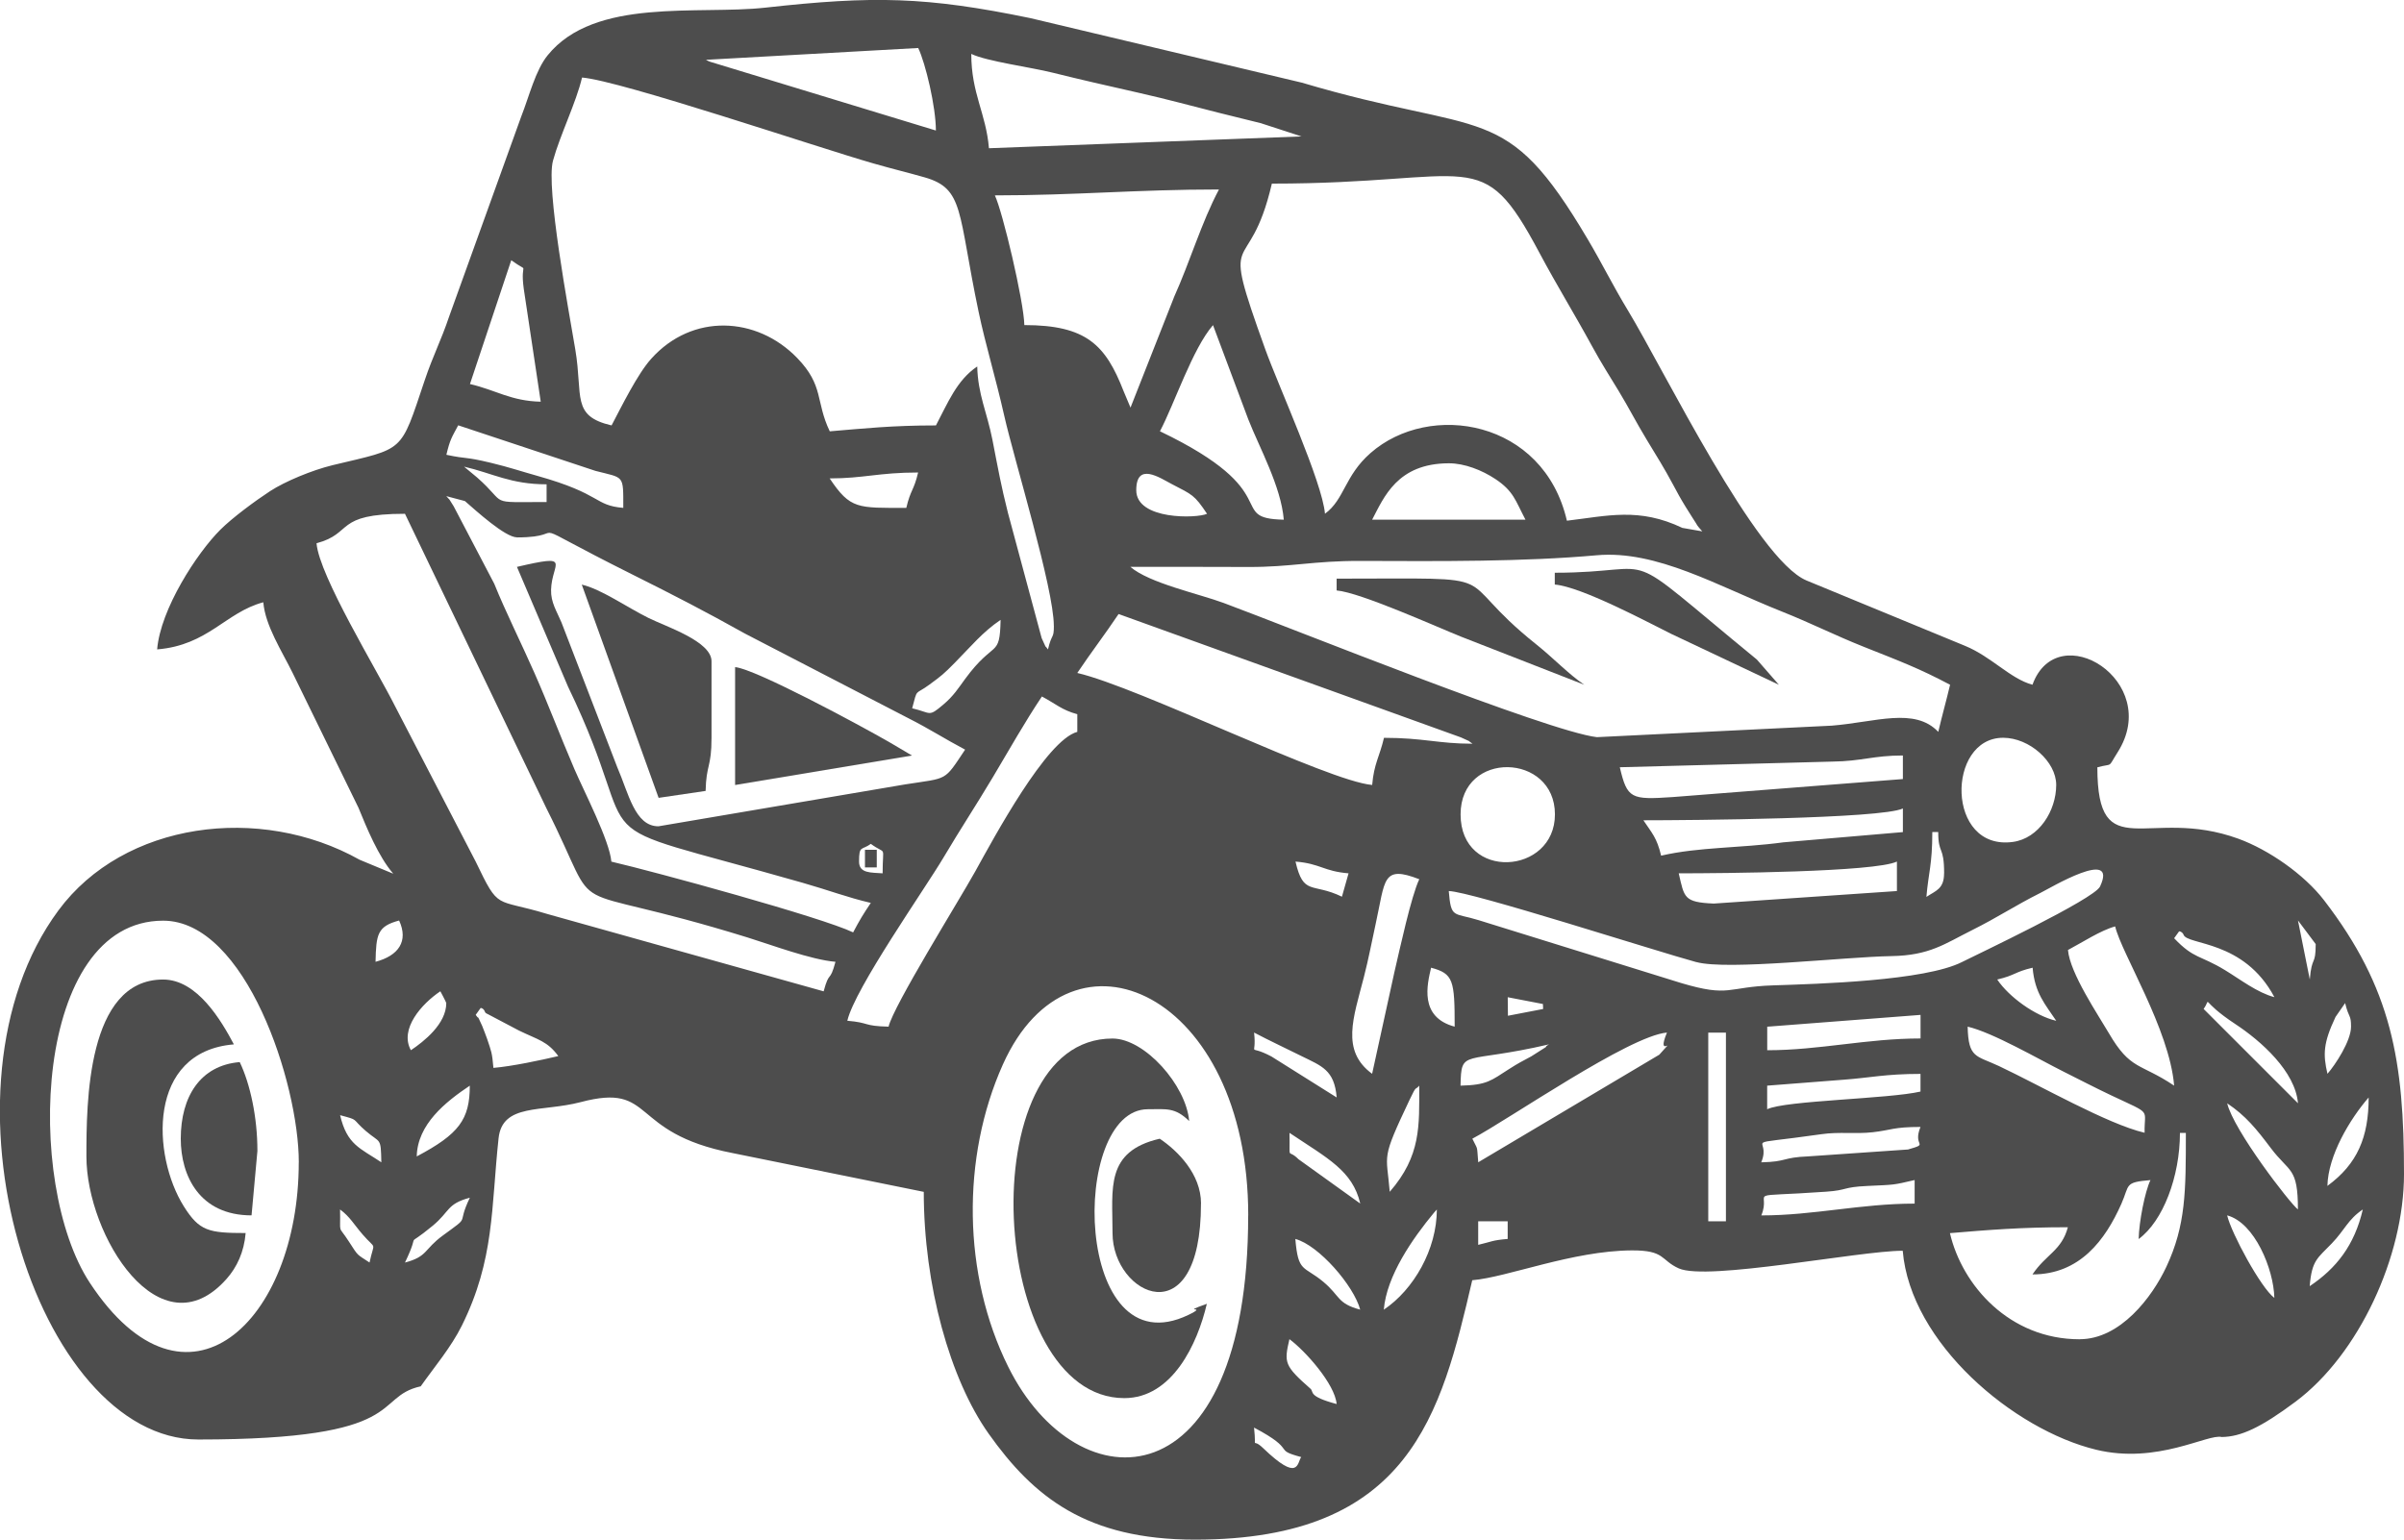
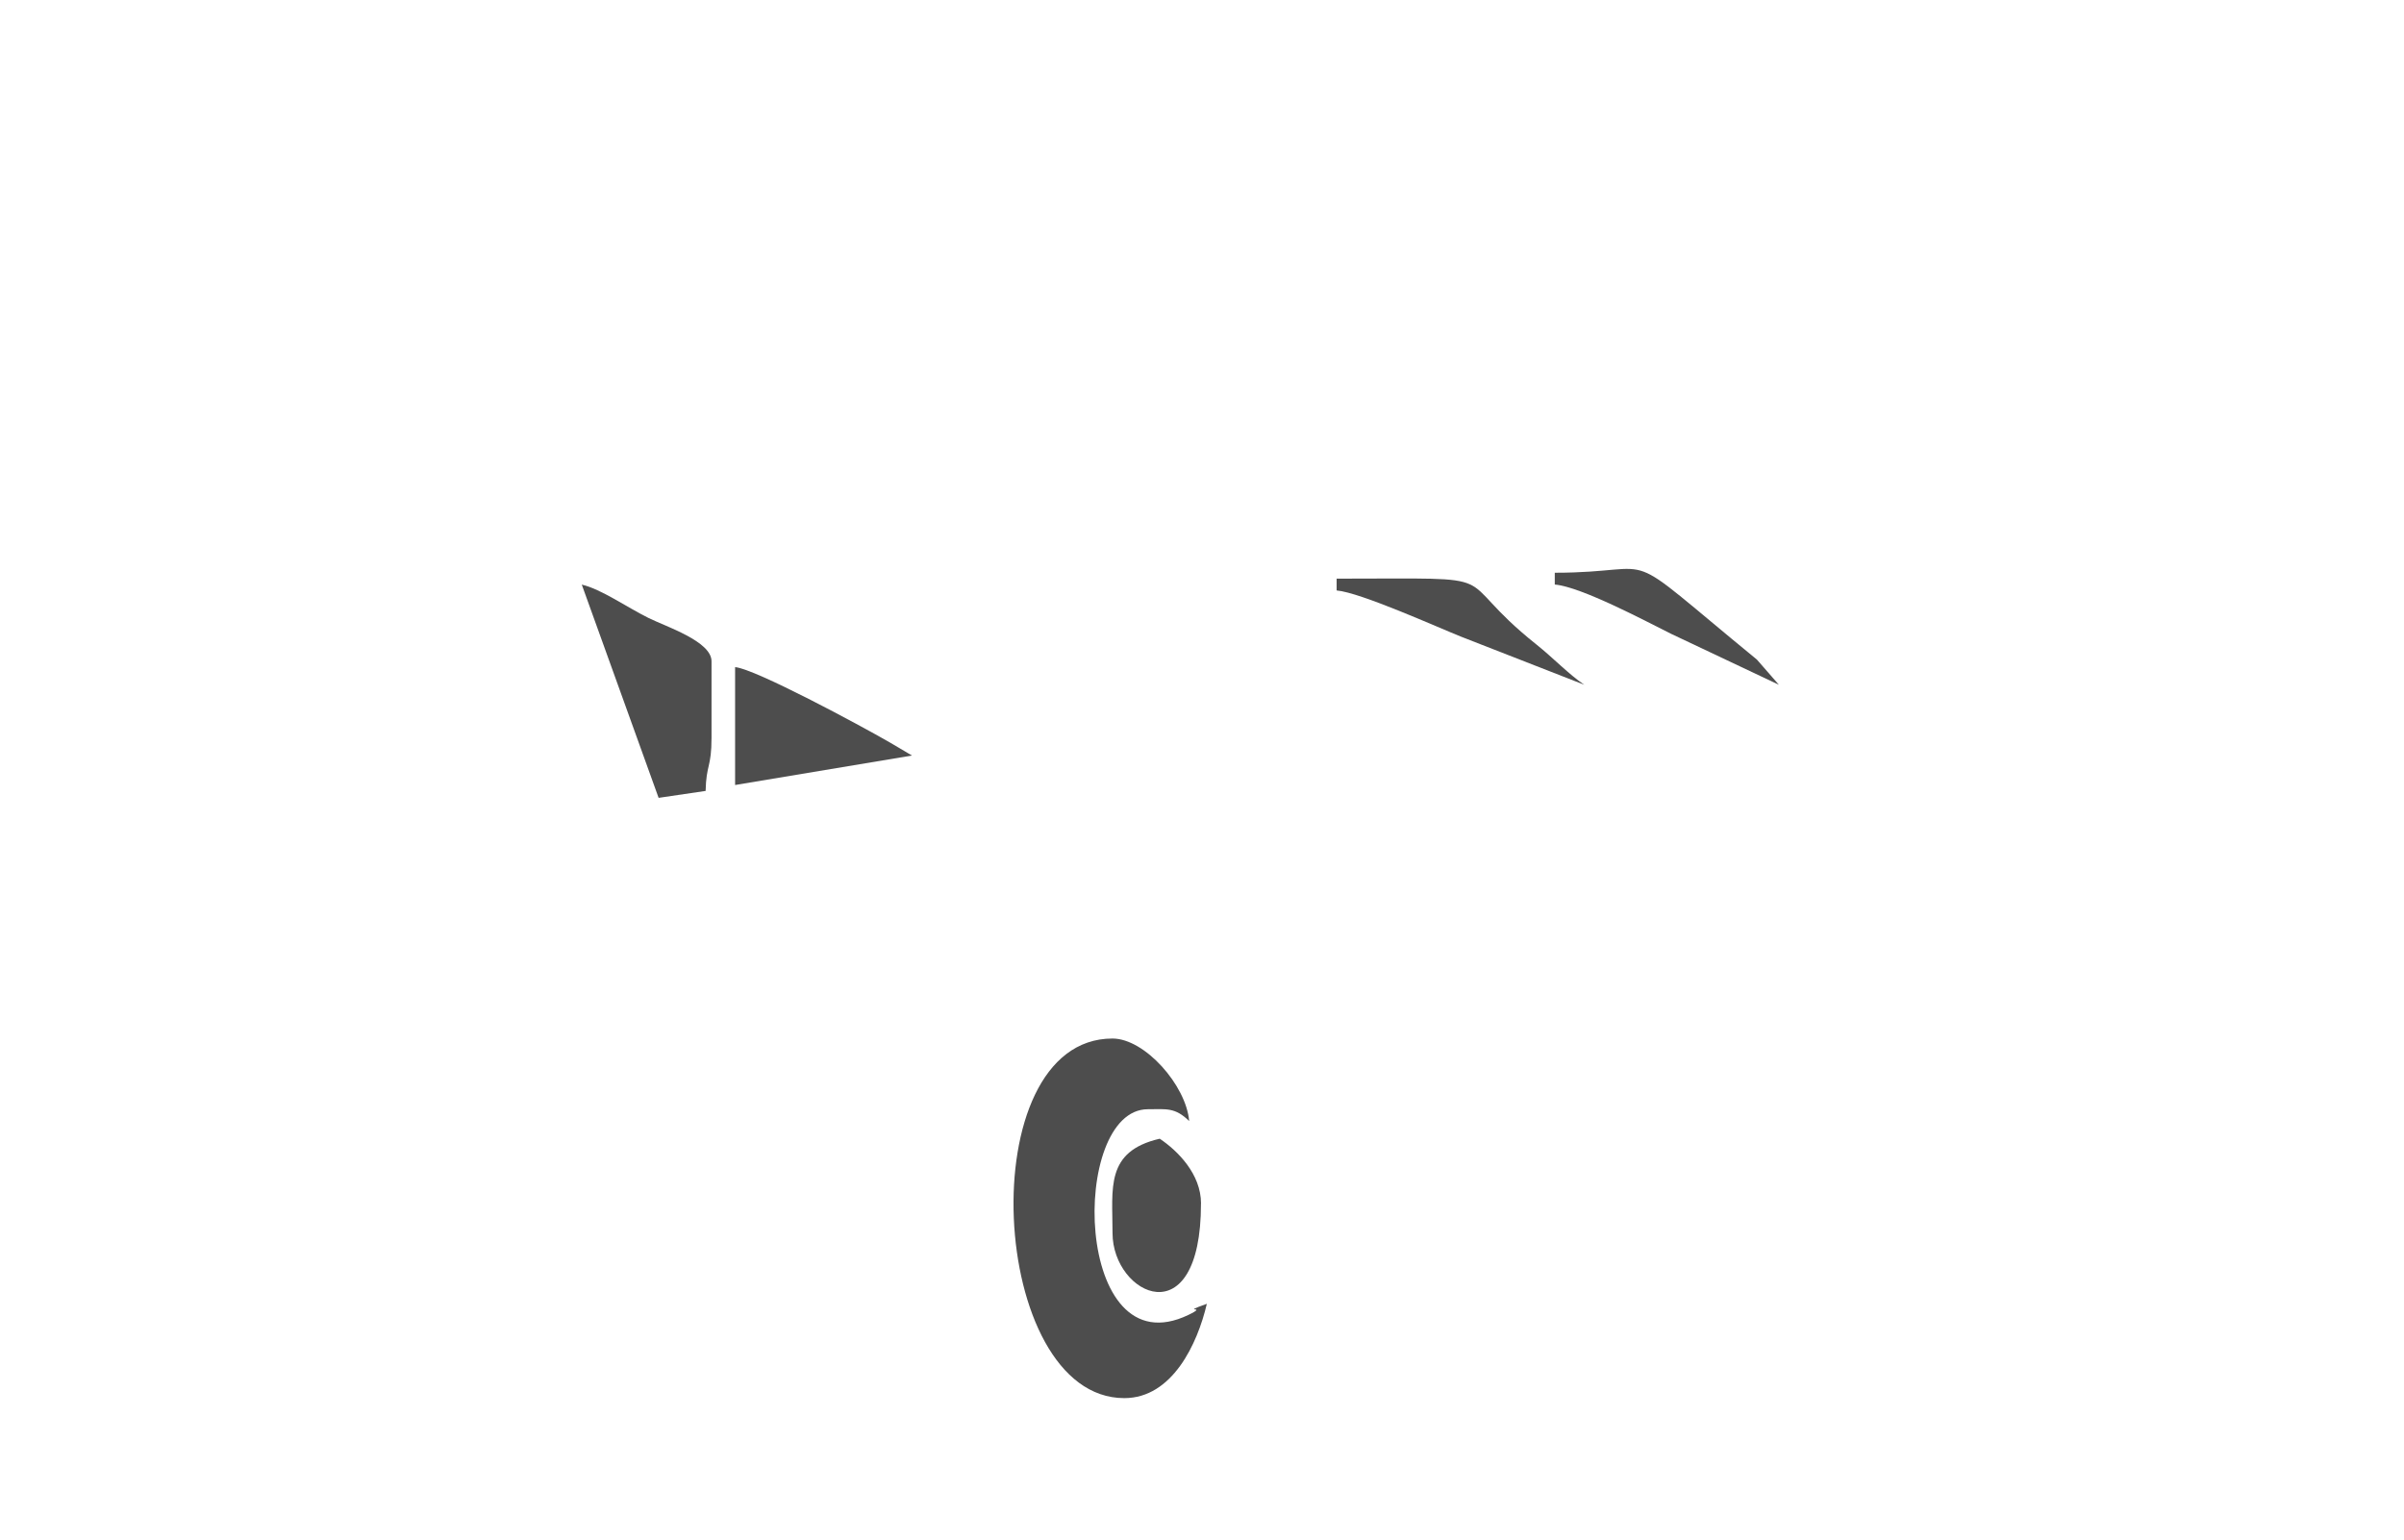
<svg xmlns="http://www.w3.org/2000/svg" xml:space="preserve" width="26.296mm" height="16.846mm" version="1.1" style="shape-rendering:geometricPrecision; text-rendering:geometricPrecision; image-rendering:optimizeQuality; fill-rule:evenodd; clip-rule:evenodd" viewBox="0 0 472.1 302.44">
  <defs>
    <style type="text/css">
   
    .fil0 {fill:#4D4D4D}
   
  </style>
  </defs>
  <g id="Layer_x0020_1">
    <g id="_1907350758832">
-       <path class="fil0" d="M77.19 171.58c-2.84,-3.27 -5.2,-8.99 -6.79,-12.9l-12.92 -26.46c-2.12,-4.32 -5.39,-9.31 -5.77,-13.91 -7.44,1.99 -10.8,8.43 -20.85,9.26 0.66,-7.93 7.8,-18.9 12.4,-23.5 2.37,-2.37 6.97,-5.76 9.78,-7.59 2.94,-1.91 8.24,-4.12 12.28,-5.1 14.3,-3.44 13.21,-2.2 18.08,-16.66 1.64,-4.89 3.19,-7.74 4.81,-12.56l14.11 -39.16c1.63,-4.14 2.81,-9.15 5.23,-12.14 9.26,-11.44 29.57,-7.89 42.76,-9.36 21.2,-2.35 31.55,-2.17 52.03,2.06l53.33 12.68c36.15,10.74 39.83,3.2 56.12,30.74 3.04,5.14 4.83,8.93 7.94,14.06 7.13,11.78 25.12,48.83 35.03,52.99l31.16 12.85c5.18,2.13 8.86,6.46 13.22,7.63 4.9,-13.54 25.59,-0.72 16.73,13.26 -2.07,3.26 -0.76,2.09 -3.99,2.96 0,19.69 10.01,7.6 27.67,14.02 5.97,2.17 12.94,7.01 16.85,12.1 13.32,17.33 15.7,31.59 15.7,53.79 0,16.2 -8.88,35.44 -21.3,44.71 -6.83,5.1 -10.74,6.89 -14.49,6.94 -2.71,-0.69 -12.61,5.41 -24.65,2.5 -16.23,-3.92 -36.49,-20.95 -38,-39.09 -8.52,0 -38.39,5.99 -43.99,3.46 -3.59,-1.62 -2.63,-3.57 -9.23,-3.53 -11.67,0.07 -24.43,5.29 -31.32,5.86 -6.12,26.29 -12.2,50.96 -54.43,50.96 -21.29,0 -31.7,-8.35 -40.55,-20.83 -7.57,-10.69 -12.73,-29.11 -12.73,-47.49l-37.55 -7.62c-20.65,-4.01 -15,-13.92 -29.82,-10.01 -7.65,2.01 -15.38,0.19 -16.13,7.1 -1.47,13.65 -0.77,23.8 -7.21,36.8 -2.13,4.29 -5.38,8.1 -8.08,11.93 -9.58,2.14 -1.89,10.45 -43.67,10.45 -31.84,0 -53.32,-68.93 -27.49,-103.92 12.87,-17.43 39.56,-20.96 59.16,-9.97l6.55 2.72zm178.35 114.65c-5.84,-1.56 -0.53,-1.17 -9.27,-5.79 0.54,4.98 -0.64,1.7 1.77,4.02 7.09,6.82 6.67,2.92 7.49,1.77zm6.95 -10.42c-0.33,-3.93 -6.21,-10.5 -9.27,-12.74 -1.09,4.66 -0.99,5.21 4.15,9.75 0.69,0.61 -0.58,1.47 5.12,2.99zm4.63 -18.53c-1.25,-4.7 -8.12,-12.66 -12.74,-13.9 0.55,6.67 1.62,5.2 5.48,8.41 3.37,2.81 2.7,4.27 7.26,5.48zm15.06 -19.69c-0.18,0.21 -0.44,0.48 -0.55,0.61 -4.22,5.09 -9.32,12.4 -9.88,19.08 5.88,-3.94 10.42,-11.86 10.42,-19.69zm8.11 6.95c2.64,-0.61 2.66,-0.9 5.79,-1.16l0 -3.47 -5.79 0 0 4.63zm-217.72 3.47c0.93,-4.38 1.44,-2.28 -1.35,-5.5 -1.71,-1.97 -2.51,-3.51 -4.44,-4.92 0.12,5.25 -0.51,2.8 1.76,6.34 1.91,2.97 1.48,2.38 4.03,4.08zm172.56 -9.26c0,-43.57 -34.72,-59.65 -48.18,-29.65 -8.19,18.26 -7.92,41.35 1.05,59.4 13.69,27.55 47.12,27.06 47.12,-29.75zm201.51 16.21c-0.13,-5.66 -3.88,-14.78 -9.27,-16.21 0.82,3.51 6.66,14.3 9.27,16.21zm-107.7 -52.11l-3.47 0 0 37.06 3.47 0 0 -37.06zm114.65 49.8c5.19,-3.48 8.78,-7.99 10.42,-15.06 -2.92,1.96 -3.55,4.03 -6.08,6.66 -2.82,2.94 -3.92,3.27 -4.35,8.39zm-374.06 -4.63c4.51,-1.2 3.67,-2.56 7.43,-5.31 5.76,-4.22 2.52,-1.61 5.31,-7.43 -4.56,1.22 -3.88,2.67 -7.26,5.48 -6.05,5.01 -2.1,0.22 -5.48,7.26zm266.36 -9.26c10.29,0 19.52,-2.32 30.11,-2.32l0 -4.63c-4.3,1 -3.8,0.91 -9.26,1.16 -5.02,0.23 -3.78,0.83 -8.13,1.13 -16.94,1.2 -10.58,-0.52 -12.72,4.65zm-287.21 -10.42c0,-15.54 -10.42,-47.48 -26.64,-47.48 -25.48,0 -27.25,51.62 -14.4,71.14 18.92,28.74 41.03,7.65 41.03,-23.66zm349.74 34.74c7.97,0 14.23,-8.27 17.02,-14.24 3.82,-8.17 3.82,-14.81 3.82,-26.29l-1.16 0c0,8.59 -3.33,17.34 -8.11,20.85 0.08,-3.41 1.23,-9.31 2.32,-11.58 -5.23,0.43 -4.04,0.92 -5.73,4.7 -3.15,7.07 -8.13,13.83 -17.44,13.83 2.67,-3.98 5.72,-4.67 6.95,-9.27 -9.25,0 -15.64,0.53 -23.16,1.16 2.39,10.26 11.68,20.85 25.48,20.85zm-141.29 -26.64c-1.51,-6.48 -6.39,-8.87 -13.9,-13.9 0.13,5.88 -0.5,2.9 1.77,5.18l12.13 8.71zm5.79 -2.32c6.18,-7.11 5.79,-12.99 5.79,-20.85 -0.9,1.04 -0.44,-0.28 -1.88,2.75 -5.68,12 -4.55,10.37 -3.91,18.09zm184.14 -1.16c5.9,-4.32 8.1,-9.58 8.1,-17.37 -3.68,4.24 -7.97,11.39 -8.1,17.37zm-111.18 -4.63c5.16,-0.11 4.03,-0.96 9.25,-1.17l19.57 -1.35c4.36,-1.26 0.81,-0.46 2.45,-4.43 -5.37,0 -5.72,0.63 -9.38,1.04 -3.38,0.38 -6.55,-0.12 -10.04,0.38 -17.09,2.45 -9.64,0.17 -11.85,5.52zm-270.99 0c-0.11,-5.08 -0.14,-3.64 -3.08,-6.18 -2.9,-2.51 -1.15,-2.05 -5.02,-3.08 1.36,5.83 3.93,6.47 8.11,9.26zm17.37 -15.06c-4.79,3.21 -10.28,7.59 -10.42,13.9 8.3,-4.39 10.42,-7.26 10.42,-13.9zm359.01 24.32c0,-8.38 -1.65,-7.18 -5.32,-12.05 -2.84,-3.77 -4.92,-6.35 -8.57,-8.8 1.22,5.23 12.38,19.74 13.9,20.85zm-104.23 -19.69c3.61,-1.73 23.86,-2.02 30.11,-3.47l0 -3.47c-6.93,0 -9.96,0.77 -15.07,1.14l-15.04 1.17 0 4.63zm-42.85 -12.74c-16.89,3.94 -17.21,0.73 -17.37,8.11 5.22,-0.12 6,-1 9.5,-3.24 1.94,-1.24 2.53,-1.51 4.42,-2.53l2.83 -1.8c0.1,-0.34 0.42,-0.36 0.62,-0.54zm-41.69 10.42c-0.45,-5.42 -2.96,-6.16 -6.93,-8.13 -3.07,-1.53 -6.24,-3 -9.29,-4.61 0.58,5.26 -1.58,2.07 3.41,4.7l12.8 8.04zm158.66 6.95c-0.11,-4.88 1.65,-3.47 -6.55,-7.35 -3.58,-1.7 -5.73,-2.85 -9.28,-4.62 -5.05,-2.53 -14.01,-7.74 -18.92,-8.88 0.14,6.25 1.66,5.63 6.15,7.74 8.02,3.78 21.31,11.4 28.59,13.1zm-95.31 -15.34c3.8,-4.21 -0.75,1.12 1.51,-4.35 -7.41,0.62 -31.02,17.04 -38.22,20.85 1.17,2.44 0.85,1.05 1.16,4.63l35.55 -21.13zm21.2 -0.88c10.29,0 19.52,-2.31 30.11,-2.31l0 -4.63 -30.11 2.32 0 4.63zm111.6 -6.53c-2.42,5.14 -2.47,7.33 -1.58,11.16 1.57,-1.8 4.63,-6.47 4.63,-9.26 0,-2.45 -0.41,-1.53 -1.16,-4.63l-1.9 2.74zm-349 7.69c-2.16,-2.95 -3.93,-3.18 -7.72,-5.02l-6.07 -3.2c-0.14,-0.09 -0.54,-0.18 -0.64,-0.52 -0.1,-0.34 -0.44,-0.72 -0.83,-0.72l-0.97 1.35c0.95,1.37 -0.07,-0.72 1.28,2.19 0.15,0.32 0.87,2.27 0.96,2.52 0.83,2.5 0.98,2.66 1.24,5.71 3.67,-0.31 9.34,-1.52 12.74,-2.32zm341.63 9.26c-0.52,-6.26 -7.27,-12.24 -12.26,-15.53 -7.34,-4.84 -4.57,-5.37 -6.27,-3l18.53 18.53zm-370.59 -10.42c2.56,-1.71 6.95,-5.18 6.95,-9.26 0,-0.16 -1.14,-2.29 -1.16,-2.32 -3.65,2.44 -8.09,7.41 -5.79,11.58zm215.4 -10.42l0.04 3.65 6.91 -1.33 -0.04 -0.98 -6.91 -1.33zm-10.42 5.79c0,-9.11 -0.24,-10.41 -4.63,-11.58 -0.76,3.27 -2.39,9.71 4.63,11.58zm118.13 -1.16c-2.13,-3.19 -4.22,-5.43 -4.63,-10.42 -3.59,0.84 -3.35,1.48 -6.95,2.32 2.26,3.38 7.39,7.13 11.58,8.11zm23.16 12.74c-0.92,-11.11 -10.34,-25.96 -11.58,-31.27 -2.82,0.75 -6.57,3.21 -9.27,4.63 0.38,4.54 5.95,12.78 8.01,16.31 4.3,7.38 6.1,5.82 12.83,10.33zm24.32 -32.43l2.32 11.58c0.39,-4.76 1.16,-2.59 1.16,-6.95l-3.47 -4.63zm-4.63 15.06c-5.98,-11.3 -17.13,-10.18 -17.84,-12.27 -0.11,-0.33 -0.49,-0.67 -0.88,-0.66l-0.97 1.35c3.9,4.11 5.08,3.28 9.96,6.25 3.14,1.91 6.31,4.41 9.73,5.33zm-368.27 -15.06c-4.27,1.14 -4.51,2.7 -4.63,8.11 4.54,-1.21 6.5,-4.06 4.63,-8.11zm254.74 8.17c-7.82,-2.12 -44.22,-13.87 -48.61,-13.96 0.46,5.5 0.9,4.18 5.86,5.72l39.77 12.35c9.63,2.86 8.92,0.76 18.07,0.46 8.84,-0.29 29.79,-0.88 37.1,-4.59 2.69,-1.36 25.94,-12.35 27.1,-14.83 3.61,-7.73 -9.81,0.31 -11.72,1.26 -5.16,2.59 -8.15,4.68 -13.49,7.35 -5.32,2.66 -8.28,4.94 -15.78,5.06 -9.33,0.16 -32.13,2.85 -38.3,1.17zm-59.29 1.99c1.07,-4.58 3.32,-15.01 4.89,-18.27 -7.32,-2.84 -6.65,0.09 -8.57,8.8 -0.9,4.08 -1.3,6.47 -2.31,10.43 -2.04,7.97 -4.58,14.44 1.62,18.99l4.37 -19.95zm98.69 -21.74c-4.32,2.07 -34.39,2.31 -42.85,2.31 1.11,4.78 0.97,5.68 6.87,5.94l35.98 -2.46 0 -5.79zm9.27 2.31c0,-5.52 -1.16,-3.64 -1.16,-8.11l-1.16 0c0,6.43 -0.76,7.99 -1.16,12.74 1.8,-1.21 3.47,-1.53 3.47,-4.63zm-210.77 -5.79c-1.82,1.33 -2.32,0.21 -2.32,3.48 0,2.37 2.39,2.13 4.63,2.31 0,-5.87 0.87,-3.45 -2.32,-5.79zm1.16 4.63l-2.32 0 0 -3.47 2.32 0 0 3.47zm92.65 1.16c-4.94,-0.41 -5.48,-1.9 -10.42,-2.31 1.58,6.8 3.25,4.06 9.12,6.9l1.3 -4.59zm40.53 -11.58c0,-12.11 -18.53,-12.63 -18.53,0 0,13.14 18.53,11.9 18.53,0zm68.33 -1.16c-4.21,2.02 -42.07,2.32 -50.96,2.32 1.67,2.5 2.65,3.41 3.48,6.95 7.4,-1.72 15.46,-1.46 24.01,-2.62l23.47 -2.01 0 -4.63zm30.11 -4.63c0,-4.57 -5.26,-9.26 -10.42,-9.26 -11.16,0 -11.25,22.27 1.92,20.46 5.08,-0.69 8.5,-6.09 8.5,-11.2zm-85.7 -3.47c1.45,6.21 2.21,6.41 10.36,5.86l45.23 -3.54 0 -4.63c-5.81,0 -8.05,1.13 -13.85,1.2l-41.74 1.11zm-151.71 49.8c4.5,0.38 3.02,1.04 8.11,1.16 0.95,-4.08 13.75,-24.62 17.01,-30.48 3.71,-6.69 13.97,-25.81 20.05,-27.43l0 -3.47c-3,-0.8 -4.2,-2.02 -6.95,-3.48 -3.37,5.04 -6.31,10.28 -9.63,15.85 -3.45,5.78 -6.31,10.08 -9.69,15.78 -3.7,6.24 -17.42,25.73 -18.89,32.06zm122.76 -54.43c-1.22,-0.84 0.14,-0.14 -2.24,-1.23l-67.24 -24.24c-2.7,4.03 -5.41,7.55 -8.11,11.58 12.15,2.83 49.22,21.28 57.91,22 0.35,-4.18 1.44,-5.52 2.32,-9.26 7.74,0 10.67,1.16 17.37,1.16zm-106.59 -11.63c-2.96,2.2 -2.33,0.55 -3.43,4.68 3.83,0.89 3.12,1.81 6.12,-0.73 2.03,-1.72 2.93,-3.19 4.3,-5.06 5.77,-7.84 6.78,-3.91 6.95,-11.58 -3.49,2.34 -5.87,5.26 -8.97,8.4 -2.27,2.3 -2.61,2.55 -4.97,4.29zm200.39 0.05c-6.1,-3.23 -9.78,-4.6 -16.89,-7.43 -5.88,-2.34 -10.19,-4.58 -16.19,-6.97 -12.58,-5.01 -24.55,-12.09 -36.33,-11.03 -14.26,1.28 -30.42,1.17 -46.4,1.11 -9.18,-0.03 -13.61,1.22 -21.97,1.19 -7.73,-0.03 -15.46,-0.03 -23.19,-0.03 3.68,3.2 13.5,5.3 18.36,7.11 13.53,5.03 63.7,25.26 73.26,26.35l46.13 -2.26c8.58,-0.69 16.27,-3.67 20.91,1.22 0.74,-3.18 1.57,-6.08 2.32,-9.26zm-218.88 54.43c-4.79,-0.4 -12.64,-3.35 -17.23,-4.77 -38.63,-11.97 -27.74,-2.02 -39.51,-25.34l-27.8 -57.9c-14,0 -10.02,3.83 -17.37,5.79 0.53,6.42 11.87,24.9 15.44,32.04l15.82 30.5c4.69,9.76 3.66,7.11 14.04,10.28l54.29 15.2c1.15,-4.29 1.17,-1.5 2.32,-5.79zm170.24 -84.54c-1.51,-1.74 -0.49,-0.52 -1.94,-2.7 -0.09,-0.14 -1.26,-2 -1.34,-2.13 -1.11,-1.81 -1.56,-2.67 -2.51,-4.44 -1.71,-3.19 -3.07,-5.35 -5.14,-8.76 -2.15,-3.55 -3.44,-6.16 -5.5,-9.56 -1.89,-3.13 -3.37,-5.39 -5.18,-8.71 -3.58,-6.57 -6.95,-11.99 -10.43,-18.52 -11.49,-21.55 -12.34,-13.51 -52.5,-13.51 -4.58,19.67 -10.52,6.95 -1.29,32.56 2.58,7.17 11.2,26.08 11.72,32.29 3.85,-2.82 3.83,-7.43 8.93,-11.91 11.66,-10.24 34,-6.54 38.58,13.28 8.02,-0.95 14.18,-2.64 22.67,1.41l3.94 0.69zm-34.74 -2.32c-1.97,-3.73 -2.31,-5.59 -5.91,-7.98 -2.62,-1.74 -6.08,-3.1 -9.14,-3.09 -10.15,0.02 -12.75,6.71 -15.06,11.08l30.11 0zm-198.03 3.48c-2.35,0 -8.12,-5.29 -10.24,-7.13l-3.66 -0.97c1.04,1.2 0.14,-0.06 1.46,2.01l7.96 15.2c2.2,5.45 5.39,11.84 7.91,17.56 2.77,6.28 5,12.25 7.82,18.82 1.88,4.38 6.92,14.07 7.27,18.21 8.57,1.99 41.3,10.93 47.48,13.9 1.37,-2.58 1.93,-3.49 3.47,-5.79 -4.62,-1.08 -8.19,-2.47 -13.41,-3.96 -47.1,-13.45 -29.62,-4.52 -46.04,-38.5l-10.04 -23.55c11.07,-2.58 6.85,-0.83 6.7,4.48 -0.07,2.52 1.13,4.25 2.04,6.43l10.96 28.45c2.22,5.08 3.43,11.6 8.09,11.6l48.51 -8.24c8.47,-1.32 7.49,-0.51 11.71,-6.82 -4.09,-2.16 -6.89,-4.02 -11.18,-6.19l-32.04 -16.6c-7.69,-4.3 -13.93,-7.52 -22.02,-11.56 -24.06,-12.03 -11.05,-7.34 -22.78,-7.34zm135.5 -4.63c-2.52,-3.76 -2.87,-3.72 -6.93,-5.84 -2.36,-1.23 -6.97,-4.41 -6.97,1.21 0,5.89 11.96,5.55 13.9,4.63zm-59.06 -1.16c0.84,-3.6 1.48,-3.36 2.32,-6.95 -7.74,0 -10.67,1.16 -17.37,1.16 4.08,6.09 5.47,5.79 15.06,5.79zm-70.64 -4.63c-7.06,0 -10.59,-2.17 -16.21,-3.47l2.53 2.1c6.26,5.48 1.72,4.85 13.68,4.85l0 -3.47zm15.06 4.63c0,-6.63 0.22,-5.79 -5.47,-7.27l-26.95 -8.95c-1.26,2.39 -1.6,2.74 -2.32,5.79 4.33,0.92 3.38,0.29 8.75,1.58 3.68,0.89 5.69,1.6 9.11,2.56 12.8,3.59 11.07,5.8 16.88,6.29zm129.71 2.31c-0.54,-6.51 -4.78,-14.13 -6.96,-19.67l-6.94 -18.54c-4.03,4.64 -7.57,15.45 -10.42,20.85 25.18,12.08 12.83,17.12 24.32,17.37zm-149.25 -45.31c-0.82,-5.96 1.43,-2.8 -2.46,-5.65l-8.11 24.32c5.12,1.19 8.02,3.34 13.9,3.47l-3.33 -22.15zm127.65 1.7c3.26,-7.23 5.4,-14.7 8.87,-21.25 -16.22,0 -28.2,1.16 -44.01,1.16 1.51,3.15 5.69,20.77 5.79,25.48 12.17,0 15.95,3.89 19.48,12.95l1.37 3.26 8.51 -21.6zm-23.56 64.45c0,-7.33 -7.78,-32.59 -9.73,-41.22 -1.73,-7.66 -3.63,-13.77 -5.04,-20.44 -4.13,-19.68 -2.79,-24.2 -10.63,-26.43 -3.59,-1.02 -5.92,-1.55 -10.01,-2.72 -10.92,-3.12 -49.6,-16.25 -57.24,-16.88 -1.14,4.89 -4.31,11.26 -5.7,16.32 -1.45,5.24 3.11,29.55 4.38,37.13 1.54,9.18 -0.86,13.03 7.12,14.89 1.93,-3.66 5.06,-10.06 7.77,-13.08 8.08,-9.03 20.76,-8.34 28.66,-0.19 5.32,5.49 3.58,8.51 6.42,14.43 6.83,-0.57 12.26,-1.16 20.85,-1.16 2.32,-4.38 4.09,-8.89 8.11,-11.58 0.12,5.47 1.94,9.08 2.98,14.39 1.19,6.1 1.67,8.87 3.04,14.33l6.63 24.64c1.19,2.62 0.4,1.02 1.24,2.23 0.77,-3.29 1.16,-1.98 1.16,-4.63zm40.78 -98.69c-2.38,-0.58 -5.61,-1.38 -8.36,-2.07 -5.34,-1.34 -9.95,-2.62 -15.75,-3.93 -6.32,-1.43 -11.59,-2.63 -16.89,-3.95 -4.36,-1.09 -12.93,-2.22 -15.99,-3.69 0,7.8 2.9,11.66 3.47,18.53l61.38 -2.32 -7.86 -2.56zm-63.94 1.41c0,-4.65 -2.03,-13.19 -3.47,-16.21l-41.69 2.32c0.24,0.16 0.61,0.3 0.78,0.37l44.38 13.52z" />
      <path class="fil0" d="M233.53 220.22c-2.8,-2.73 -4.46,-2.32 -8.11,-2.32 -15.44,0 -14.63,51.28 7.97,40.4 4.21,-2.03 -2.04,-0.14 3.61,-2.18 -1.84,7.89 -6.8,18.53 -16.21,18.53 -26.72,0 -30.36,-70.64 -2.32,-70.64 6.36,0 14.47,9.21 15.06,16.21z" />
-       <path class="fil0" d="M45.92 205.16c-17.09,1.42 -16.06,21.89 -9.82,31.82 3.05,4.86 4.87,5.24 12.14,5.24 -0.31,3.73 -1.72,6.72 -3.74,9 -13.04,14.72 -27.53,-8.42 -27.53,-24.06 0,-10.38 0.07,-34.74 15.06,-34.74 6.72,0 11.44,8.1 13.9,12.74z" />
      <path class="fil0" d="M139.73 129.89l0 15.06c0,5.82 -1.04,5.18 -1.16,10.42l-9.23 1.36 -15.09 -41.89c3.83,0.89 8.89,4.47 13.12,6.56 3.38,1.68 12.36,4.58 12.36,8.49z" />
      <path class="fil0" d="M179.1 148.42l-34.74 5.79 0 -23.16c3.92,0.33 24.42,11.36 30.37,14.79l2.92 1.72c0.19,0.11 0.57,0.34 0.72,0.43 0.15,0.09 0.5,0.27 0.73,0.43z" />
      <path class="fil0" d="M235.85 236.43c0,26.38 -17.37,17.99 -17.37,5.79 0,-8.8 -1.47,-16.03 9.27,-18.53 3.53,2.37 8.11,6.94 8.11,12.74z" />
-       <path class="fil0" d="M50.56 226.01l-1.16 12.74c-10.19,0 -13.9,-7.74 -13.9,-15.06 0,-8.27 3.84,-14.41 11.58,-15.05 2.07,4.32 3.47,10.89 3.47,17.37z" />
      <path class="fil0" d="M311.13 134.52l-24.15 -9.43c-4.66,-1.86 -19.82,-8.71 -24.49,-9.1l0 -2.32c35.36,0 21.4,-1.3 39.2,12.91 3.38,2.7 6.42,5.92 9.44,7.94z" />
      <path class="fil0" d="M349.34 134.52l-21.23 -10.04c-4.87,-2.43 -17.6,-9.22 -22.78,-9.65l0 -2.32c22.11,0 11.3,-6.21 39.69,17.06l4.32 4.95z" />
    </g>
  </g>
</svg>